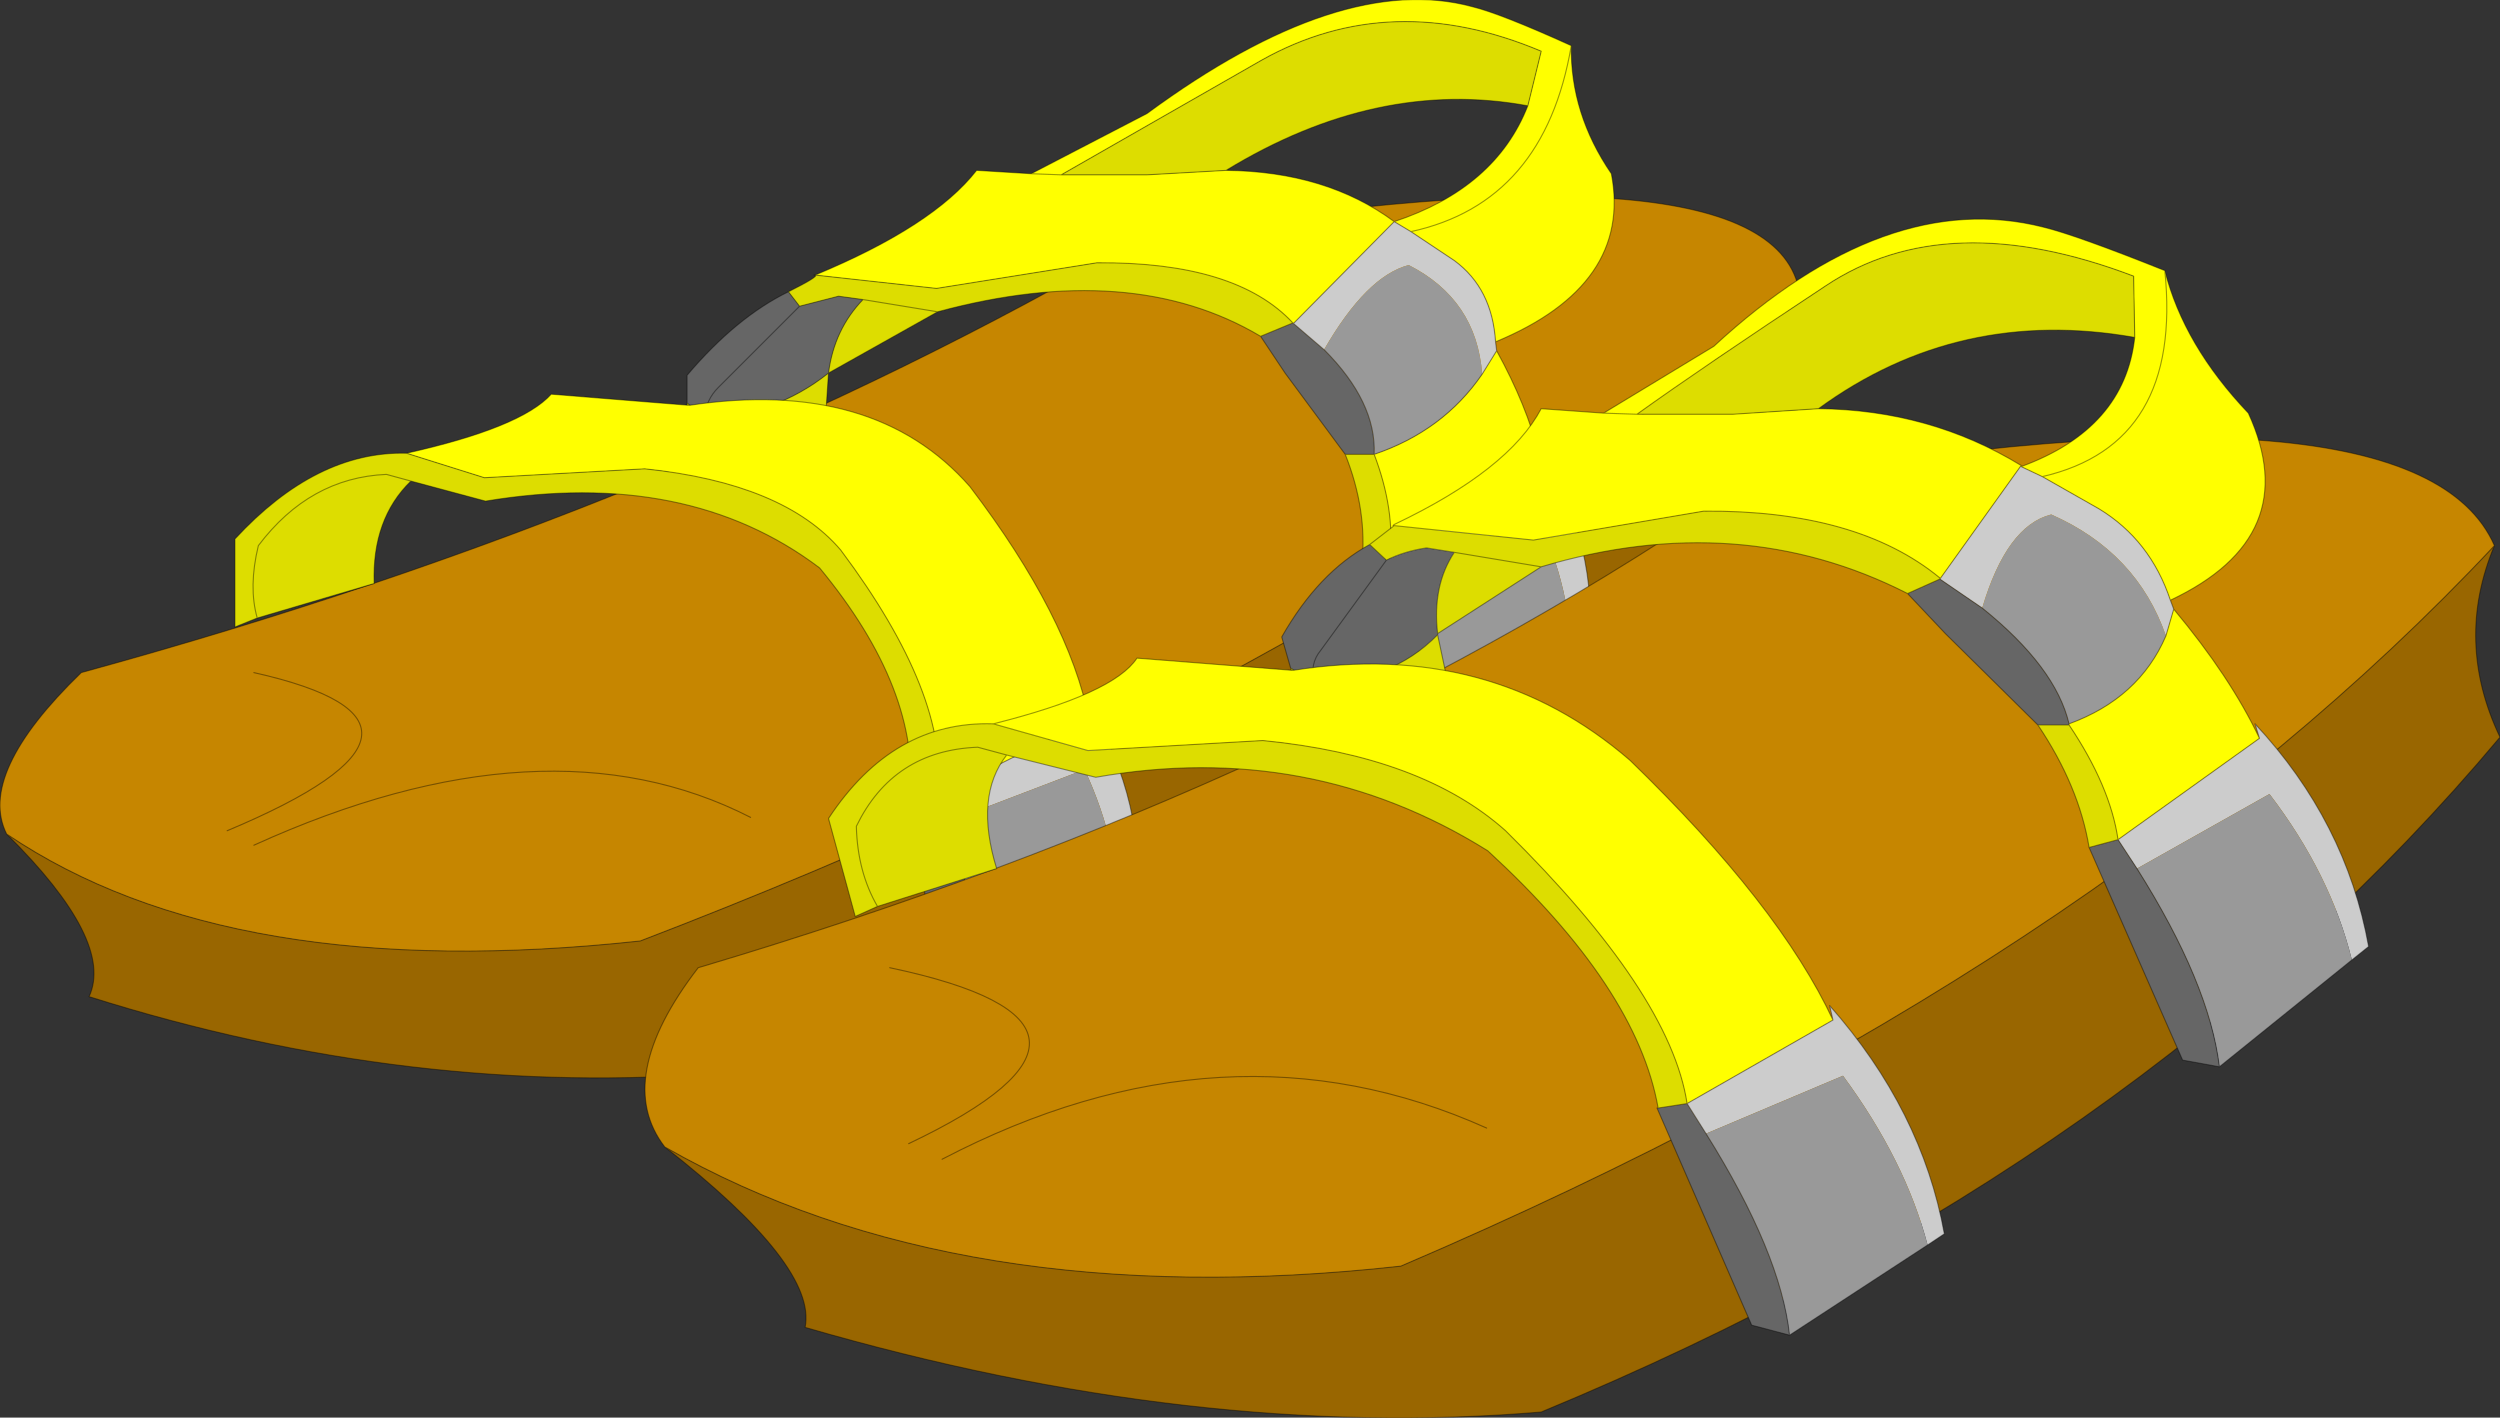
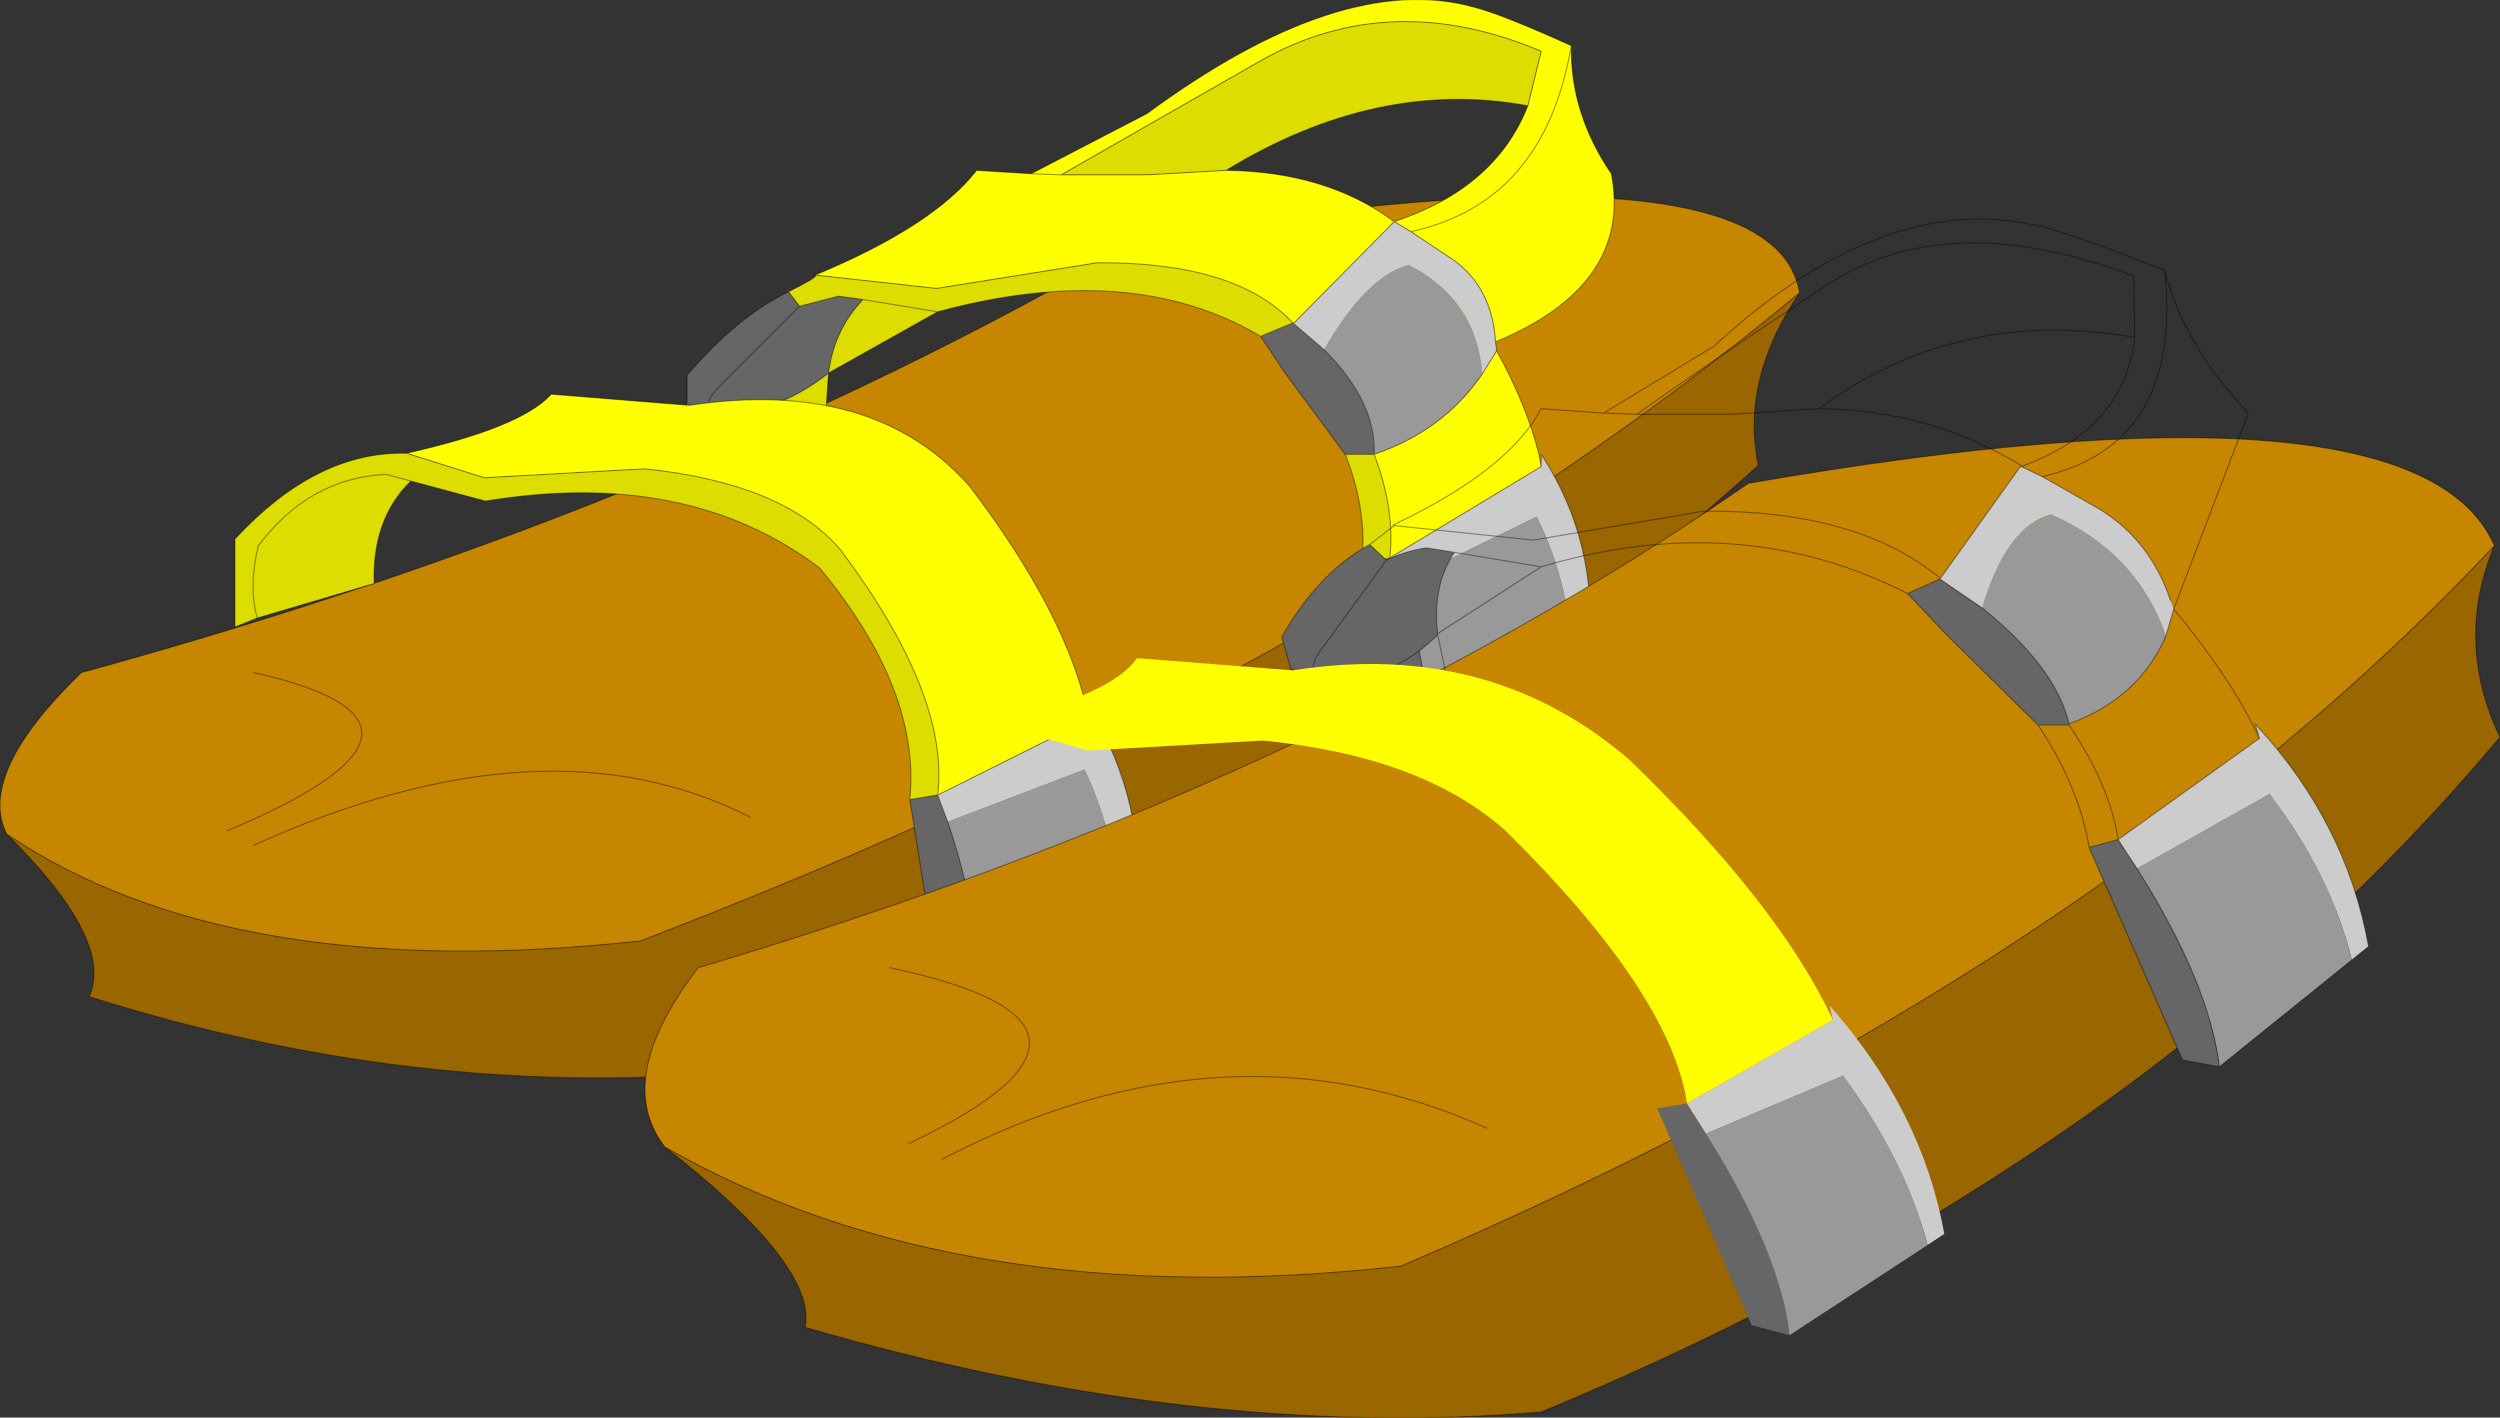
<svg xmlns="http://www.w3.org/2000/svg" xmlns:xlink="http://www.w3.org/1999/xlink" width="112.25px" height="63.65px">
  <rect width="100%" height="100%" fill="#333333" stroke="none" />
  <g transform="matrix(1, 0, 0, 1, -218.85, -168.15)">
    <use xlink:href="#object-0" width="112.25" height="63.65" transform="matrix(1, 0, 0, 1, 218.85, 168.15)" />
  </g>
  <defs>
    <g transform="matrix(1, 0, 0, 1, -218.85, -168.15)" id="object-0">
      <path fill-rule="evenodd" fill="#996600" stroke="none" d="M299.65 181.3Q297 185.2 297.8 189.05Q278.7 206.25 251.65 216.3Q237.4 217.5 222.85 212.9Q224 210.4 219.15 205.6Q229.2 212.4 247.6 210.4Q279.15 198.3 299.65 181.3" />
      <path fill-rule="evenodd" fill="#c68600" stroke="none" d="M219.15 205.6Q217.8 202.9 222.5 198.35Q249.35 191 270.25 178.8Q298.5 174.15 299.65 181.3Q279.15 198.3 247.6 210.4Q229.2 212.4 219.15 205.6M229.05 205.45Q240.5 200.65 230.25 198.35Q240.5 200.65 229.05 205.45M252.55 204.85Q243.35 200.15 230.25 206.1Q243.35 200.15 252.55 204.85" />
      <path fill="none" stroke="#000000" stroke-opacity="0.4" stroke-width="0.05" stroke-linecap="round" stroke-linejoin="round" d="M299.65 181.3Q297 185.2 297.8 189.05Q278.7 206.25 251.65 216.3Q237.4 217.5 222.85 212.9Q224 210.4 219.15 205.6Q217.8 202.9 222.5 198.35Q249.35 191 270.25 178.8Q298.5 174.15 299.65 181.3Q279.15 198.3 247.6 210.4Q229.2 212.4 219.15 205.6M230.25 198.35Q240.5 200.65 229.05 205.45M230.25 206.1Q243.35 200.15 252.55 204.85" />
      <path fill-rule="evenodd" fill="#666666" stroke="none" d="M254.75 181.9L256.5 181.45L257.6 181.6Q256.3 182.95 256.05 184.9Q253.6 186.85 250.5 186.85Q250.55 186.1 251.1 185.55L254.75 181.9L251.1 185.55Q250.55 186.1 250.5 186.85L249.7 186.25L249.7 185Q251.9 182.4 254.25 181.25L254.75 181.9M282.8 202.4L281.4 202.1L280 193.5L281.25 193.2L281.7 194.35Q283.35 199 282.8 202.4M279.25 188.55L276.55 184.9L275.45 183.25L276.9 182.65L278.3 183.85Q280.65 186.2 280.55 188.55L279.25 188.55" />
      <path fill-rule="evenodd" fill="#dddd00" stroke="none" d="M256.05 184.9Q256.3 182.95 257.6 181.6L256.5 181.45L254.75 181.9L254.25 181.25Q255.65 180.55 255.45 180.5L260.9 181.1L268.1 179.95Q274.35 179.9 276.9 182.65L275.45 183.25Q269.65 179.8 260.95 182.15L256.05 184.9Q253.6 186.85 250.5 186.85L249.7 186.25L249.7 189L250.7 188.5L250.5 186.85L250.7 188.5L255.95 186.4L256.05 184.9M257.6 181.6L260.95 182.15L257.6 181.6M280 193.5Q280.25 191.05 279.25 188.55L280.55 188.55Q281.5 191.05 281.25 193.2L280 193.5M287.45 172.9Q280.7 171.65 273.9 175.8L270.35 176L266.5 176L275.5 170.85Q281.3 167.6 288.05 170.45L287.45 172.9" />
      <path fill-rule="evenodd" fill="#cc3300" stroke="none" d="M255.45 180.5L255.4 180.5L255.45 180.5M276.95 182.65L276.9 182.65L276.95 182.65" />
      <path fill-rule="evenodd" fill="#ffff00" stroke="none" d="M255.45 180.5Q260.75 178.3 262.7 175.8L265.15 175.95L270.35 173.25Q279.05 166.85 284.95 168.45Q286.2 168.75 289.4 170.2Q289.35 173.25 291.2 175.95Q292.15 180.95 286 183.5Q285.85 181.1 284.15 179.85L282.2 178.55L281.45 178.1Q286 176.6 287.45 172.9L288.05 170.45Q281.3 167.6 275.5 170.85L266.5 176L270.35 176L273.9 175.8Q278.4 175.85 281.45 178.1L276.95 182.65L276.9 182.65Q274.35 179.9 268.1 179.95L260.9 181.1L255.45 180.5M286.05 183.9Q287.4 186.35 287.95 188.55L288.05 189.1L281.25 193.2Q281.5 191.05 280.55 188.55Q283.65 187.5 285.4 184.95L286.05 183.9M289.4 170.2Q288.2 177.25 282.2 178.55Q288.2 177.25 289.4 170.2M266.5 176L265.15 175.95L266.5 176" />
      <path fill-rule="evenodd" fill="#cccccc" stroke="none" d="M286 183.5L286.05 183.9L285.4 184.95Q285.15 181.6 282.1 180.05Q280.2 180.55 278.3 183.85L276.9 182.65L276.95 182.65L281.45 178.1L282.2 178.55L284.15 179.85Q285.85 181.1 286 183.5M288.05 189.1L288.05 188.55Q290.65 192.5 290.2 197.5L289.4 198.05Q289.45 194.6 287.85 191.35L281.7 194.35L281.25 193.2L288.05 189.1" />
      <path fill-rule="evenodd" fill="#999999" stroke="none" d="M289.4 198.05L282.8 202.4Q283.35 199 281.7 194.35L287.85 191.35Q289.45 194.6 289.4 198.05M278.3 183.85Q280.2 180.55 282.1 180.05Q285.15 181.6 285.4 184.95Q283.65 187.5 280.55 188.55Q280.65 186.2 278.3 183.85" />
      <path fill="none" stroke="#000000" stroke-opacity="0.4" stroke-width="0.05" stroke-linecap="round" stroke-linejoin="round" d="M256.05 184.9Q256.3 182.95 257.6 181.6L256.5 181.45L254.75 181.9L251.1 185.55Q250.55 186.1 250.5 186.85Q253.6 186.85 256.05 184.9L260.95 182.15L257.6 181.6M255.45 180.5L255.4 180.5L255.45 180.5Q260.75 178.3 262.7 175.8L265.15 175.95L270.35 173.25Q279.05 166.85 284.95 168.45Q286.2 168.75 289.4 170.2Q289.35 173.25 291.2 175.95Q292.15 180.95 286 183.5L286.05 183.9Q287.4 186.35 287.95 188.55L288.05 189.1L288.05 188.55Q290.65 192.5 290.2 197.5L289.4 198.05L282.8 202.4L281.4 202.1L280 193.5Q280.25 191.05 279.25 188.55L276.55 184.9L275.45 183.25Q269.65 179.8 260.95 182.15M254.25 181.25L254.75 181.9M254.25 181.25Q255.65 180.55 255.45 180.5L260.9 181.1L268.1 179.95Q274.35 179.9 276.9 182.65L276.95 182.65L281.45 178.1L282.2 178.55Q288.2 177.25 289.4 170.2M250.5 186.85L249.7 186.25L249.7 189L250.7 188.5L250.5 186.85M249.7 186.25L249.7 185Q251.9 182.4 254.25 181.25M250.7 188.5L255.95 186.4L256.05 184.9M281.45 178.1Q286 176.6 287.45 172.9Q280.7 171.65 273.9 175.8Q278.4 175.85 281.45 178.1M276.9 182.65L278.3 183.85Q280.65 186.2 280.55 188.55Q281.5 191.05 281.25 193.2L288.05 189.1M285.4 184.95L286.05 183.9M276.9 182.65L275.45 183.25M266.5 176L270.35 176L273.9 175.8M265.15 175.95L266.5 176L275.5 170.85Q281.3 167.6 288.05 170.45L287.45 172.9M281.25 193.2L281.7 194.35Q283.35 199 282.8 202.4M281.25 193.2L280 193.5M280.55 188.55L279.25 188.55M282.2 178.55L284.15 179.85Q285.85 181.1 286 183.5M285.4 184.95Q283.65 187.5 280.55 188.55" />
      <path fill-rule="evenodd" fill="#dddd00" stroke="none" d="M230.4 195.9L229.4 196.3L229.4 192.35Q233.05 188.4 237.1 188.5L240.6 189.6L247.8 189.2Q254.05 189.85 256.6 192.85Q261.5 199.4 260.95 203.85L259.7 204.05Q260.2 199.15 255.65 193.65Q249.7 189.15 240.65 190.65L237.3 189.75L236.2 189.45Q232.75 189.6 230.45 192.65Q230 194.5 230.4 195.9Q230 194.5 230.45 192.65Q232.75 189.6 236.2 189.45L237.3 189.75Q235.55 191.45 235.65 194.35L230.4 195.9" />
      <path fill-rule="evenodd" fill="#666666" stroke="none" d="M259.7 204.05L260.95 203.85L261.4 205.05Q263.05 209.85 262.5 213.2L261.1 212.8L259.7 204.05" />
      <path fill-rule="evenodd" fill="#ffff00" stroke="none" d="M260.95 203.85Q261.5 199.4 256.6 192.85Q254.05 189.85 247.8 189.2L240.6 189.6L237.1 188.5Q242.25 187.35 243.6 185.85L249.8 186.35Q258.1 185.1 262.4 190Q266.85 195.85 267.75 200.45L260.95 203.85" />
      <path fill-rule="evenodd" fill="#cccccc" stroke="none" d="M267.75 200.45L267.75 199.9Q270.35 204.15 269.9 209.1L269.1 209.55Q269.15 206.15 267.55 202.7L261.4 205.05L260.95 203.85L267.75 200.45" />
      <path fill-rule="evenodd" fill="#999999" stroke="none" d="M269.1 209.55L262.5 213.2Q263.05 209.85 261.4 205.05L267.55 202.7Q269.15 206.15 269.1 209.55" />
      <path fill="none" stroke="#000000" stroke-opacity="0.4" stroke-width="0.05" stroke-linecap="round" stroke-linejoin="round" d="M237.1 188.5Q233.05 188.4 229.4 192.35L229.4 196.3L230.4 195.9Q230 194.5 230.45 192.65Q232.75 189.6 236.2 189.45L237.3 189.75L240.65 190.65Q249.7 189.15 255.65 193.65Q260.2 199.15 259.7 204.05L260.95 203.85Q261.5 199.4 256.6 192.85Q254.05 189.85 247.8 189.2L240.6 189.6L237.1 188.5Q242.25 187.35 243.6 185.85L249.8 186.35Q258.1 185.1 262.4 190Q266.85 195.85 267.75 200.45L267.75 199.9Q270.35 204.15 269.9 209.1L269.1 209.55L262.5 213.2L261.1 212.8L259.7 204.05M237.3 189.75Q235.55 191.45 235.65 194.35L230.4 195.9M260.95 203.85L261.4 205.05Q263.05 209.85 262.5 213.2M267.75 200.45L260.95 203.85" />
      <path fill-rule="evenodd" fill="#996600" stroke="none" d="M330.85 192.65Q329.05 196.95 331.1 201.25Q315.1 220.35 288.05 231.55Q272.55 232.85 255 227.75Q255.55 225 248.7 219.65Q261.9 227.2 281.75 225Q313.15 211.55 330.85 192.65" />
      <path fill-rule="evenodd" fill="#c68600" stroke="none" d="M248.7 219.65Q246.35 216.6 250.2 211.6Q277.8 203.4 297.35 189.85Q327.35 184.65 330.85 192.65Q313.15 211.55 281.75 225Q261.9 227.2 248.7 219.65M259.65 219.5Q270.9 214.15 258.8 211.6Q270.9 214.15 259.65 219.5M285.6 218.8Q273.9 213.55 261.15 220.2Q273.9 213.55 285.6 218.8" />
      <path fill="none" stroke="#000000" stroke-opacity="0.4" stroke-width="0.05" stroke-linecap="round" stroke-linejoin="round" d="M330.85 192.65Q329.05 196.95 331.1 201.25Q315.1 220.35 288.05 231.55Q272.55 232.85 255 227.75Q255.55 225 248.7 219.65Q246.35 216.6 250.2 211.6Q277.8 203.4 297.35 189.85Q327.35 184.65 330.85 192.65Q313.15 211.55 281.75 225Q261.9 227.2 248.7 219.65M258.8 211.6Q270.9 214.15 259.65 219.5M261.15 220.2Q273.9 213.55 285.6 218.8" />
      <path fill-rule="evenodd" fill="#cccccc" stroke="none" d="M320.3 201.3L320.1 200.65Q324.2 205.05 325.2 210.65L324.45 211.25Q323.5 207.4 320.75 203.8L314.8 207.15L313.95 205.85L320.3 201.3M316.3 195.1L316.45 195.5L316.1 196.7Q314.8 192.95 310.95 191.25Q308.95 191.75 307.85 195.45L305.95 194.15L309.6 189.05L309.6 189.1L310.55 189.55L313.1 191Q315.4 192.4 316.3 195.1" />
      <path fill-rule="evenodd" fill="#999999" stroke="none" d="M324.45 211.25L318.5 216.05Q318.05 212.3 314.8 207.15L320.75 203.8Q323.5 207.4 324.45 211.25M307.85 195.45Q308.95 191.75 310.95 191.25Q314.8 192.95 316.1 196.7Q314.9 199.5 311.75 200.65Q311.15 198.1 307.85 195.45" />
      <path fill-rule="evenodd" fill="#666666" stroke="none" d="M318.5 216.05L316.85 215.75L312.65 206.2L313.95 205.85L314.8 207.15Q318.05 212.3 318.5 216.05M310.35 200.7L306.2 196.6L304.5 194.8L305.95 194.15L307.85 195.45Q311.15 198.1 311.75 200.65L311.75 200.7L310.35 200.7M283.4 196.6L283.4 196.65Q281.3 198.8 277.85 198.8Q277.65 197.95 278.15 197.35L281.1 193.3L280.35 192.6Q278.05 193.85 276.4 196.75L276.8 198.15L277.85 198.8Q277.65 197.95 278.15 197.35L281.1 193.3Q281.9 192.9 282.9 192.75L284.15 192.95Q283.15 194.45 283.4 196.6" />
-       <path fill-rule="evenodd" fill="#dddd00" stroke="none" d="M312.65 206.2Q312.2 203.45 310.35 200.7L311.75 200.7Q313.6 203.45 313.95 205.85L312.65 206.2M304.5 194.8Q296.95 190.95 288.05 193.6L283.4 196.6Q283.15 194.45 284.15 192.95L282.9 192.75Q281.9 192.9 281.1 193.3L280.35 192.6L281.45 191.75L287.7 192.4L295.35 191.1Q302.25 191.05 305.95 194.1L305.95 194.15L304.5 194.8M283.4 196.65L283.75 198.3L278.55 200.6L277.6 201.15L276.8 198.15L277.85 198.8Q281.3 198.8 283.4 196.65M288.05 193.6L284.15 192.95L288.05 193.6M292.35 186.75Q295.35 184.6 300.8 181Q306.25 177.35 314.65 180.55L314.7 183.3Q306.8 181.9 300.5 186.5L296.65 186.75L292.35 186.75M277.85 198.8L278.55 200.6L277.85 198.8" />
      <path fill-rule="evenodd" fill="#cc3300" stroke="none" d="M281.45 191.75L281.4 191.75L281.45 191.7L281.45 191.75" />
-       <path fill-rule="evenodd" fill="#ffff00" stroke="none" d="M281.45 191.7Q286.6 189.25 288.05 186.5L290.85 186.7L295.8 183.7Q303.55 176.55 310.6 178.35Q312.05 178.7 316.05 180.3Q316.9 183.65 319.8 186.7Q322.35 192.25 316.3 195.1Q315.4 192.4 313.1 191L310.55 189.55L309.6 189.1Q314.25 187.4 314.7 183.3L314.65 180.55Q306.25 177.35 300.8 181Q295.35 184.6 292.35 186.75L290.85 186.7L292.35 186.75L296.65 186.75L300.5 186.5Q305.5 186.55 309.6 189.05L305.95 194.15L305.95 194.1Q302.25 191.05 295.35 191.1L287.7 192.4L281.45 191.75L281.45 191.7M316.45 195.5Q319 198.55 320.3 201.3L313.95 205.85Q313.6 203.45 311.75 200.7L311.75 200.65Q314.9 199.5 316.1 196.7L316.45 195.5M316.05 180.3Q316.85 188.1 310.55 189.55Q316.85 188.1 316.05 180.3" />
-       <path fill="none" stroke="#000000" stroke-opacity="0.4" stroke-width="0.05" stroke-linecap="round" stroke-linejoin="round" d="M320.3 201.3L320.1 200.65Q324.2 205.05 325.2 210.65L324.45 211.25L318.5 216.05L316.85 215.75L312.65 206.2Q312.2 203.45 310.35 200.7L306.2 196.6L304.5 194.8Q296.95 190.95 288.05 193.6L283.4 196.6L283.4 196.65L283.75 198.3L278.55 200.6L277.6 201.15L276.8 198.15L276.4 196.75Q278.05 193.85 280.35 192.6L281.45 191.75L281.4 191.75L281.45 191.7Q286.6 189.25 288.05 186.5L290.85 186.7L295.8 183.7Q303.55 176.55 310.6 178.35Q312.05 178.7 316.05 180.3Q316.9 183.65 319.8 186.7Q322.35 192.25 316.3 195.1L316.45 195.5Q319 198.55 320.3 201.3L313.95 205.85L314.8 207.15Q318.05 212.3 318.5 216.05M280.35 192.6L281.1 193.3Q281.9 192.9 282.9 192.75L284.15 192.95L288.05 193.6M281.1 193.3L278.15 197.35Q277.65 197.95 277.85 198.8Q281.3 198.8 283.4 196.65M290.85 186.7L292.35 186.75Q295.35 184.6 300.8 181Q306.25 177.35 314.65 180.55L314.7 183.3Q314.25 187.4 309.6 189.1L310.55 189.55Q316.85 188.1 316.05 180.3M292.35 186.75L296.65 186.75L300.5 186.5Q306.8 181.9 314.7 183.3M305.95 194.15L305.95 194.1Q302.25 191.05 295.35 191.1L287.7 192.4L281.45 191.75M309.6 189.05L309.6 189.1M310.55 189.55L313.1 191Q315.4 192.4 316.3 195.1M305.95 194.15L304.5 194.8M307.85 195.45L305.95 194.15L309.6 189.05Q305.5 186.55 300.5 186.5M316.1 196.7L316.45 195.5M283.4 196.6Q283.15 194.45 284.15 192.95M311.75 200.65L311.75 200.7Q313.6 203.45 313.95 205.85L312.65 206.2M311.75 200.7L310.35 200.7M277.85 198.8L276.8 198.15M278.55 200.6L277.85 198.8M316.1 196.7Q314.9 199.5 311.75 200.65Q311.15 198.1 307.85 195.45" />
+       <path fill="none" stroke="#000000" stroke-opacity="0.4" stroke-width="0.05" stroke-linecap="round" stroke-linejoin="round" d="M320.3 201.3L320.1 200.65Q324.2 205.05 325.2 210.65L324.45 211.25L318.5 216.05L316.85 215.75L312.65 206.2Q312.2 203.45 310.35 200.7L306.2 196.6L304.5 194.8Q296.95 190.95 288.05 193.6L283.4 196.6L283.4 196.65L283.75 198.3L278.55 200.6L277.6 201.15L276.8 198.15L276.4 196.75Q278.05 193.85 280.35 192.6L281.45 191.75L281.4 191.75L281.45 191.7Q286.6 189.25 288.05 186.5L290.85 186.7L295.8 183.7Q303.55 176.55 310.6 178.35Q312.05 178.7 316.05 180.3Q316.9 183.65 319.8 186.7L316.45 195.5Q319 198.55 320.3 201.3L313.95 205.85L314.8 207.15Q318.05 212.3 318.5 216.05M280.35 192.6L281.1 193.3Q281.9 192.9 282.9 192.75L284.15 192.95L288.05 193.6M281.1 193.3L278.15 197.35Q277.65 197.95 277.85 198.8Q281.3 198.8 283.4 196.65M290.85 186.7L292.35 186.75Q295.35 184.6 300.8 181Q306.25 177.35 314.65 180.55L314.7 183.3Q314.25 187.4 309.6 189.1L310.55 189.55Q316.85 188.1 316.05 180.3M292.35 186.75L296.65 186.75L300.5 186.5Q306.8 181.9 314.7 183.3M305.95 194.15L305.95 194.1Q302.25 191.05 295.35 191.1L287.7 192.4L281.45 191.75M309.6 189.05L309.6 189.1M310.55 189.55L313.1 191Q315.4 192.4 316.3 195.1M305.95 194.15L304.5 194.8M307.85 195.45L305.95 194.15L309.6 189.05Q305.5 186.55 300.5 186.5M316.1 196.7L316.45 195.5M283.4 196.6Q283.15 194.45 284.15 192.95M311.75 200.65L311.75 200.7Q313.6 203.45 313.95 205.85L312.65 206.2M311.75 200.7L310.35 200.7M277.85 198.8L276.8 198.15M278.55 200.6L277.85 198.8M316.1 196.7Q314.9 199.5 311.75 200.65Q311.15 198.1 307.85 195.45" />
      <path fill-rule="evenodd" fill="#666666" stroke="none" d="M299.2 228.1L297.5 227.65L293.25 217.9L293.3 217.9L294.6 217.7L295.45 219.05Q298.8 224.4 299.2 228.1" />
-       <path fill-rule="evenodd" fill="#dddd00" stroke="none" d="M293.3 217.9Q292.35 212.5 285.65 206.35Q277.65 201.35 268.05 203.05L264.05 202.05Q262.6 203.9 263.6 207.15L258.25 208.85L257.25 209.3L256.05 204.9Q258.95 200.5 263.45 200.65L267.7 201.85L275.55 201.4Q282.7 202.1 286.45 205.45Q293.85 212.75 294.6 217.7L293.3 217.9M264.05 202.05L262.75 201.7Q258.95 201.85 257.3 205.25Q257.35 207.3 258.25 208.85Q257.35 207.3 257.3 205.25Q258.95 201.85 262.75 201.7L264.05 202.05" />
      <path fill-rule="evenodd" fill="#ffff00" stroke="none" d="M263.45 200.65Q268.85 199.3 269.9 197.7L276.9 198.25Q285.75 196.85 292.05 202.3Q298.75 208.8 301.15 213.95L294.6 217.7Q293.85 212.75 286.45 205.45Q282.7 202.1 275.55 201.4L267.7 201.85L263.45 200.65" />
      <path fill-rule="evenodd" fill="#cccccc" stroke="none" d="M301.15 213.95L301 213.3Q305.15 218 306.15 223.55L305.4 224.05Q304.4 220.25 301.6 216.45L295.45 219.05L294.6 217.7L301.15 213.95" />
      <path fill-rule="evenodd" fill="#999999" stroke="none" d="M305.4 224.05L299.2 228.1Q298.8 224.4 295.45 219.05L301.6 216.45Q304.4 220.25 305.4 224.05" />
-       <path fill="none" stroke="#000000" stroke-opacity="0.4" stroke-width="0.05" stroke-linecap="round" stroke-linejoin="round" d="M299.2 228.1L297.5 227.65L293.25 217.9L293.3 217.9Q292.35 212.5 285.65 206.35Q277.65 201.35 268.05 203.05L264.05 202.05Q262.6 203.9 263.6 207.15L258.25 208.85L257.25 209.3L256.05 204.9Q258.95 200.5 263.45 200.65Q268.85 199.3 269.9 197.7L276.9 198.25Q285.75 196.85 292.05 202.3Q298.75 208.8 301.15 213.95L301 213.3Q305.15 218 306.15 223.55L305.4 224.05L299.2 228.1Q298.8 224.4 295.45 219.05L294.6 217.7L293.3 217.9M301.15 213.95L294.6 217.7Q293.85 212.75 286.45 205.45Q282.7 202.1 275.55 201.4L267.7 201.85L263.45 200.65M258.25 208.85Q257.35 207.3 257.3 205.25Q258.95 201.85 262.75 201.7L264.05 202.05" />
    </g>
  </defs>
</svg>